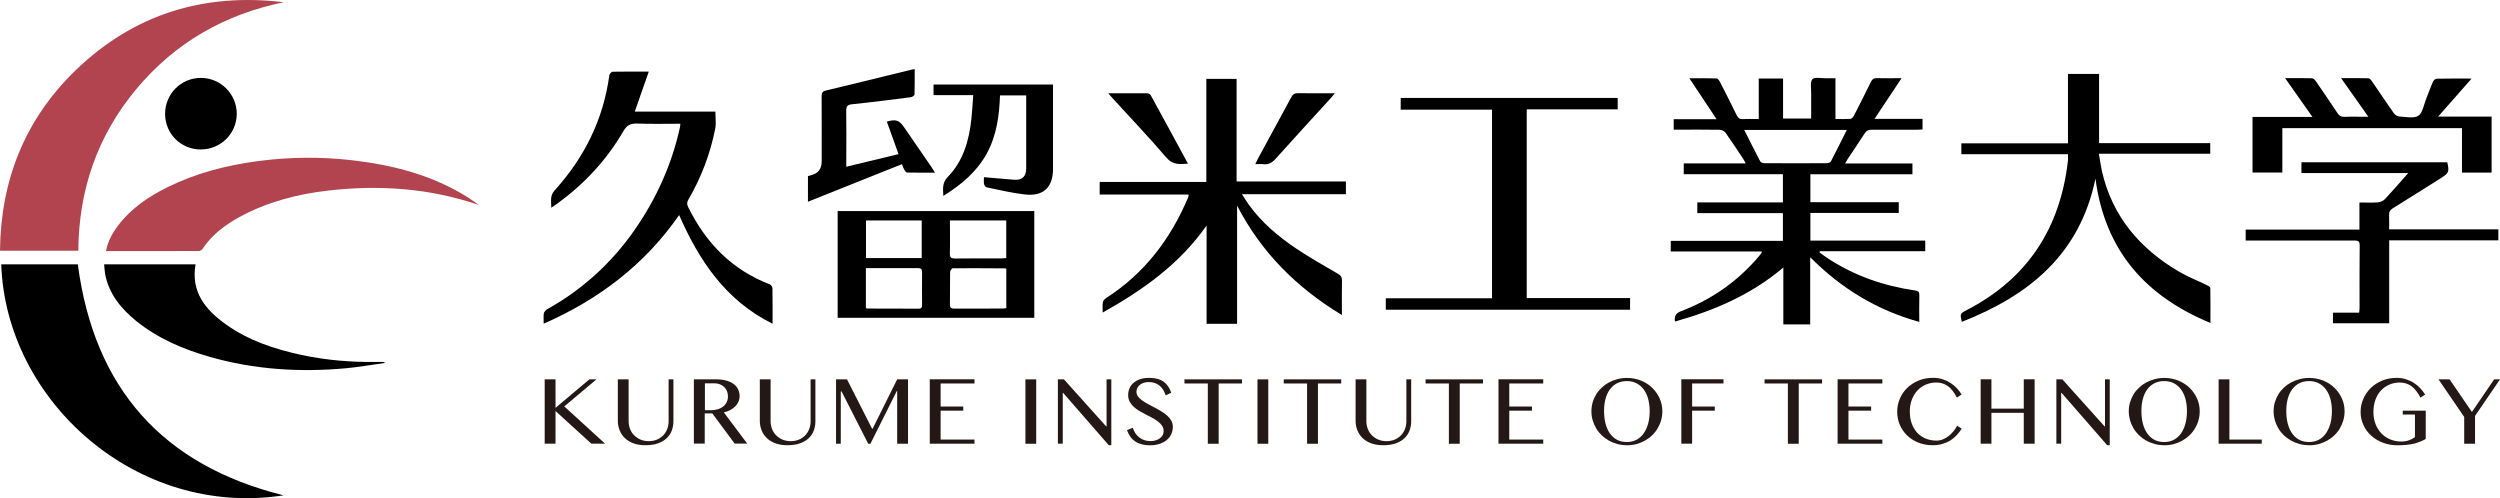
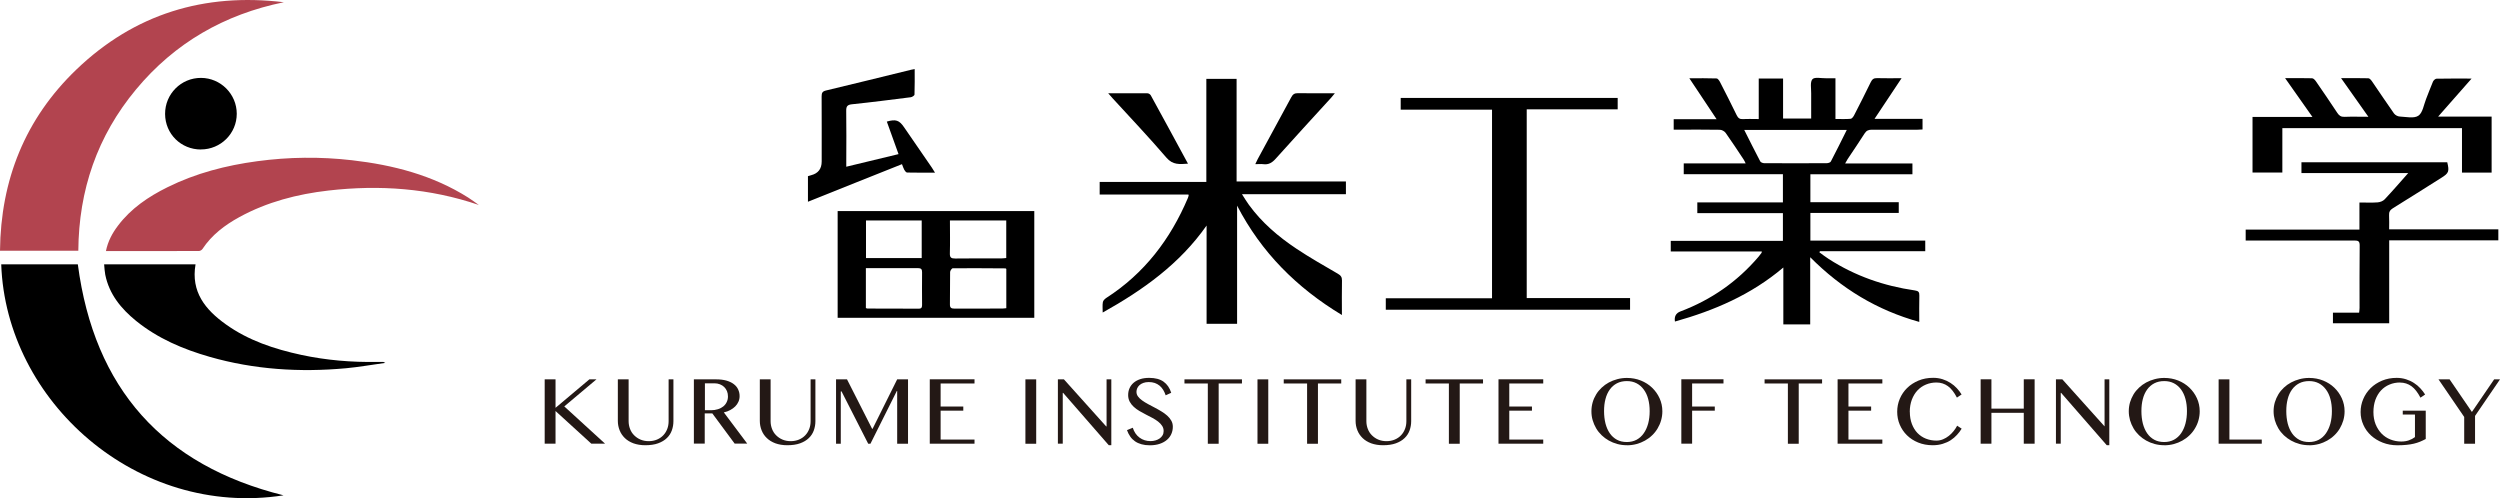
<svg xmlns="http://www.w3.org/2000/svg" id="_レイヤー_2" viewBox="0 0 405.69 80.84">
  <defs>
    <style>.cls-1{fill:#231815;}.cls-1,.cls-2,.cls-3{stroke-width:0px;}.cls-3{fill:#b2444f;}</style>
  </defs>
  <g id="_文字">
    <path class="cls-2" d="m289.34,28.27h-16.11v-1.75h10.05c-.14-.28-.21-.46-.32-.62-.97-1.46-1.92-2.92-2.93-4.34-.19-.26-.61-.5-.94-.5-2.22-.04-4.45-.02-6.67-.02h-.82v-1.7h6.96c-1.51-2.27-2.91-4.38-4.42-6.64,1.59,0,3.01-.02,4.42.03.19,0,.43.34.55.57.92,1.79,1.83,3.58,2.71,5.39.23.47.49.67,1.03.64.81-.05,1.63-.01,2.55-.01v-6.57h3.95v6.49h4.56c0-1.38-.01-2.75,0-4.12.01-.78-.2-1.82.21-2.27.36-.39,1.44-.13,2.2-.15.47-.01.95,0,1.53,0v6.61c.9,0,1.69.04,2.47-.03.2-.02.43-.33.55-.56.92-1.79,1.83-3.58,2.71-5.39.23-.47.49-.67,1.02-.65,1.26.04,2.53.01,3.98.01-1.49,2.24-2.9,4.36-4.39,6.6h7.79v1.72c-.27.01-.55.03-.83.04-2.46,0-4.93.01-7.39,0-.52,0-.87.12-1.17.59-.89,1.41-1.84,2.78-2.76,4.17-.12.19-.23.39-.41.72h10.92v1.75h-16.56v4.53h14.34v1.74h-14.34v4.49h18.64v1.73h-17.1c-.02.06-.05.13-.07.19.5.36.99.73,1.51,1.07,4.27,2.75,8.96,4.38,13.97,5.1.58.08.75.27.73.84-.04,1.4-.01,2.79-.01,4.27-6.85-1.9-12.63-5.4-17.7-10.5v10.9h-4.36v-9.23c-5.24,4.44-11.22,6.98-17.59,8.77q-.2-1.23.89-1.64c4.98-1.88,9.22-4.82,12.67-8.87.17-.2.33-.41.49-.63.03-.04.02-.1.05-.23h-14.78v-1.72h18.2v-4.5h-13.89v-1.74h13.89v-4.55Zm10.35-7.18h-16.64c.89,1.76,1.72,3.44,2.59,5.09.09.17.42.3.64.3,3.39.02,6.77.02,10.16,0,.23,0,.58-.11.66-.27.88-1.68,1.72-3.38,2.59-5.13Z" />
    <path class="cls-3" d="m46.06.36c-9.63,1.97-17.7,6.59-23.99,14.16-6.28,7.55-9.29,16.32-9.36,26.17H0c.12-11.51,4.08-21.42,12.39-29.4C21.81,2.25,33.16-1.19,46.06.36Z" />
    <path class="cls-2" d="m46.01,80.38C22.2,84.08.96,65.09.2,42.9h12.43c2.65,20.16,13.81,32.61,33.38,37.48Z" />
    <path class="cls-2" d="m195.75,12.8h4.92v16.65h17.74v2.06h-16.87c.44.68.75,1.22,1.12,1.72,2.1,2.89,4.78,5.17,7.72,7.13,2.17,1.45,4.46,2.74,6.72,4.06.47.27.68.54.67,1.1-.04,1.8-.01,3.59-.01,5.6-7.36-4.44-13.09-10.18-17.01-17.75v19.18h-4.95v-15.95c-4.34,6.2-10.26,10.43-16.86,14.12,0-.67-.06-1.2.03-1.7.04-.25.32-.51.55-.67,6.18-3.97,10.41-9.53,13.25-16.23.05-.12.09-.25.12-.37,0-.02,0-.05-.03-.18h-14.41v-2.05h17.31V12.8Z" />
-     <path class="cls-2" d="m88.23,52.52c0-.68-.06-1.19.02-1.67.05-.25.31-.53.54-.67,5.75-3.2,10.47-7.52,14.22-12.91,3.52-5.07,6.02-10.61,7.34-16.66.03-.15.04-.31.06-.53-2.36,0-4.69.06-7.01-.03-1.11-.04-1.7.29-2.27,1.28-2.71,4.66-6.32,8.53-10.68,11.7-.28.2-.56.38-.99.68,0-1.07-.25-1.93.54-2.81,4.83-5.33,7.91-11.51,8.88-18.7.03-.21.34-.55.53-.56,1.87-.04,3.75-.02,5.87-.02-.78,2.22-1.51,4.32-2.27,6.49h13.08c0,.97.14,1.89-.02,2.74-.8,4.08-2.26,7.92-4.35,11.52-.25.43-.28.77-.05,1.23,2.87,5.83,7.12,10.2,13.28,12.56.19.07.4.41.4.62.03,1.85.02,3.7.02,5.76-7.6-3.78-11.9-10.2-15.16-17.64-5.56,8-12.96,13.66-21.97,17.62Z" />
    <path class="cls-3" d="m77.73,33.27c-8-2.73-16.15-3.3-24.43-2.35-5.05.58-9.93,1.84-14.44,4.3-2.37,1.3-4.49,2.89-6.01,5.19-.11.16-.37.32-.56.32-5,.02-10.01.01-15.1.01.32-1.59,1.04-2.92,1.97-4.14,2.11-2.79,4.93-4.69,8.02-6.22,4.6-2.28,9.5-3.54,14.56-4.22,5.11-.69,10.24-.75,15.37-.16,6.69.77,13.1,2.42,18.87,6.06.6.38,1.16.81,1.75,1.22Z" />
-     <path class="cls-2" d="m335.59,12h5.04v11.23h18.04v1.72h-18.07c.18,1.02.3,1.95.5,2.86,1.68,7.31,6.14,12.53,12.48,16.26,1.45.85,3.04,1.47,4.56,2.21.21.1.54.3.54.46.04,1.84.02,3.69.02,5.67-10.57-4.37-17.12-11.77-18.66-23.43-2.54,12.34-10.82,18.98-21.69,23.25-.31-1.29-.27-1.36.76-1.89,9.91-5.11,15.23-13.32,16.47-24.3.03-.31,0-.63,0-1.02h-17.3v-1.76h17.3v-11.24Z" />
    <path class="cls-2" d="m135.93,34.25v17.32h31.91v-17.32h-31.91Zm4.6,1.53h9.04v6.1h-9.04v-6.1Zm9.1,13.64c0,.38-.02.67-.53.67-2.78-.02-5.56-.01-8.34-.02-.07,0-.15-.05-.25-.08v-6.48h2.8c1.88,0,3.76.01,5.64,0,.52,0,.69.17.68.69-.02,1.75-.01,3.5,0,5.24Zm4.53-13.64h9.13v6.09c-.25.02-.5.06-.75.06-2.51,0-5.02-.01-7.53.02-.63,0-.89-.13-.87-.82.05-1.76.01-3.53.01-5.34Zm9.14,14.23c-.24.02-.45.06-.65.06-2.59,0-5.18,0-7.77.01-.54,0-.74-.15-.73-.71.03-1.74,0-3.49.03-5.23,0-.22.29-.61.44-.61,2.85-.02,5.71,0,8.56.02.02,0,.04.03.12.09v6.37Z" />
    <path class="cls-2" d="m247.75,48.37h16.77v1.89h-39.64v-1.86h17.24v-30.6h-14.82v-1.91h35.21v1.85h-14.76v30.62Z" />
    <path class="cls-2" d="m16.91,42.9h14.82c-.77,4.47,1.6,7.35,4.87,9.7,3.7,2.66,7.93,4.05,12.33,5,4.03.86,8.11,1.2,12.22,1.13.34,0,.69,0,1.03,0,.04,0,.08.03.34.16-2.27.31-4.32.68-6.39.87-7.47.68-14.86.22-22.09-1.85-4.33-1.24-8.43-2.98-11.96-5.84-2.43-1.98-4.36-4.32-5-7.5-.1-.51-.12-1.04-.18-1.65Z" />
    <path class="cls-2" d="m387.71,39.03v13.43h-9.13v-1.72h4.25c.03-.31.07-.53.07-.76,0-3.39-.02-6.78.02-10.17,0-.67-.25-.78-.83-.78-5.56.02-11.12,0-16.68,0h-.99v-1.77h18.46v-4.4c1.06,0,2.01.05,2.95-.02.4-.03.88-.21,1.14-.49,1.27-1.34,2.47-2.74,3.83-4.27h-17.33v-1.75h23.66c.36,1.49.25,1.77-.95,2.52-2.62,1.65-5.23,3.31-7.87,4.94-.47.29-.65.61-.62,1.14.04.73.01,1.47.01,2.28h17.72v1.79h-17.73Z" />
    <path class="cls-2" d="m370.81,12.68c1.59,0,2.99-.02,4.38.02.22,0,.48.28.63.5,1.17,1.7,2.34,3.4,3.47,5.12.29.44.59.66,1.15.64,1.23-.05,2.46-.01,3.89-.01-1.51-2.14-2.92-4.13-4.43-6.27,1.6,0,3.01-.02,4.43.02.21,0,.46.31.61.53,1.19,1.72,2.33,3.47,3.54,5.17.19.27.61.5.94.51,1.03.05,2.3.35,3.02-.13.71-.47.88-1.78,1.26-2.73.38-.93.71-1.88,1.11-2.8.09-.21.38-.48.58-.48,1.82-.04,3.65-.02,5.69-.02-1.84,2.09-3.57,4.06-5.43,6.17h8.68v9.09h-4.81v-7.22h-29.15v7.21h-4.84v-9.03h9.72c-1.52-2.16-2.93-4.15-4.44-6.3Z" />
-     <path class="cls-2" d="m170.88,13.72v.82c0,4.29,0,8.58,0,12.87,0,2.99-1.56,4.48-4.55,4.15-2.1-.23-4.16-.74-6.23-1.16-.17-.04-.37-.32-.41-.52-.07-.33-.02-.68-.02-1.13,1.24.11,2.41.21,3.58.31.45.04.9.09,1.34.11,1.31.07,1.94-.52,1.94-1.89.01-2.81,0-5.61,0-8.42v-3.38h-4.25c-.12,3.28-.54,6.51-2.16,9.45-1.63,2.96-4.12,5.05-7.04,6.86-.05-1.17-.21-2.13.73-3.09,2.51-2.58,3.44-5.89,3.82-9.37.14-1.25.2-2.52.3-3.89h-6.44v-1.72h19.39Z" />
    <path class="cls-2" d="m137.35,27.05c2.9-.7,5.64-1.36,8.46-2.04-.65-1.82-1.28-3.55-1.9-5.28,1.46-.42,2.01-.23,2.8.92,1.5,2.18,3,4.36,4.5,6.54.16.23.3.48.52.83-1.6,0-3.07.01-4.53-.02-.16,0-.35-.26-.45-.43-.15-.27-.24-.57-.38-.93-2.57,1.02-5.09,2.03-7.62,3.04-2.52,1.01-5.04,2.02-7.64,3.06v-4.15c.18-.06.35-.12.53-.16q1.7-.44,1.7-2.23c0-3.52.01-7.04-.01-10.56,0-.57.13-.82.73-.96,4.6-1.1,9.19-2.23,13.79-3.36.15-.04.31-.06.58-.11,0,1.41.02,2.78-.03,4.14,0,.15-.38.4-.6.43-3.18.4-6.35.81-9.53,1.14-.75.08-.96.32-.95,1.06.04,2.73.02,5.45.01,8.18v.92Z" />
    <path class="cls-2" d="m32.61,24.26c-3.24,0-5.8-2.53-5.82-5.76-.02-3.24,2.59-5.87,5.83-5.86,3.19.01,5.8,2.63,5.8,5.82,0,3.2-2.6,5.79-5.81,5.79Z" />
    <path class="cls-2" d="m203.71,26.62c.16-.33.26-.57.38-.79,1.81-3.34,3.64-6.68,5.44-10.03.25-.48.52-.69,1.09-.68,1.95.04,3.89.01,6,.01-.27.32-.42.52-.59.71-3.01,3.3-6.04,6.59-9.02,9.92-.58.65-1.16,1-2.03.88-.38-.05-.77,0-1.26,0Z" />
    <path class="cls-2" d="m179.84,15.13c2.25,0,4.31,0,6.37.01.19,0,.45.17.54.34,2.01,3.65,3.99,7.32,6.03,11.08-1.35.09-2.46.24-3.5-.98-2.82-3.29-5.81-6.44-8.74-9.64-.19-.21-.38-.43-.71-.81Z" />
    <path class="cls-1" d="m88.39,61.56h1.76v4.62l5.49-4.62h1.15l-5.22,4.39,6.62,6.05h-2.23l-5.81-5.3v5.3h-1.76v-10.45Z" />
    <path class="cls-1" d="m100.25,61.56h1.76v6.78c0,.45.08.87.23,1.26.15.4.37.74.66,1.03.29.29.63.53,1.03.7.4.17.85.26,1.34.26s.95-.09,1.35-.26c.4-.17.74-.4,1.02-.7.28-.29.49-.64.64-1.03.15-.39.22-.81.22-1.26v-6.78h.78v6.78c0,.54-.09,1.04-.26,1.51-.17.47-.44.89-.81,1.24-.37.36-.84.64-1.42.85-.58.21-1.27.31-2.08.31-.72,0-1.36-.11-1.92-.31-.56-.21-1.02-.49-1.39-.85-.37-.36-.66-.78-.85-1.26-.19-.48-.29-.99-.29-1.53v-6.74Z" />
    <path class="cls-1" d="m112.62,61.56h3.61c.63,0,1.18.07,1.65.2.47.14.87.32,1.19.57.32.24.56.53.71.86.16.34.24.7.24,1.09,0,.32-.06.63-.19.91-.12.28-.3.54-.52.76-.23.23-.5.42-.81.59-.31.17-.66.3-1.04.38l3.8,5.07h-2.04l-3.63-4.91h-1.23v4.91h-1.76v-10.45Zm1.76,5.01h1c.4,0,.76-.05,1.1-.16.34-.1.62-.25.87-.44.24-.19.44-.43.57-.71.14-.28.21-.58.21-.93,0-.31-.05-.6-.16-.86-.11-.26-.26-.48-.45-.67-.19-.19-.43-.33-.7-.44-.27-.11-.57-.16-.89-.16h-1.54v4.36Z" />
    <path class="cls-1" d="m123.29,61.56h1.76v6.78c0,.45.08.87.23,1.26.15.4.37.74.66,1.03.29.29.63.53,1.03.7.4.17.85.26,1.34.26s.95-.09,1.35-.26c.4-.17.74-.4,1.02-.7.28-.29.49-.64.64-1.03.15-.39.22-.81.22-1.26v-6.78h.78v6.78c0,.54-.09,1.04-.26,1.51-.17.47-.44.89-.81,1.24-.37.36-.84.64-1.42.85-.58.21-1.27.31-2.08.31-.72,0-1.36-.11-1.92-.31-.56-.21-1.02-.49-1.39-.85-.38-.36-.66-.78-.85-1.26-.19-.48-.29-.99-.29-1.53v-6.74Z" />
    <path class="cls-1" d="m135.66,61.56h1.79l4.07,8.02h.08l3.99-8.02h1.76v10.45h-1.76v-8.56h-.06l-4.28,8.56h-.36l-4.33-8.5h-.12v8.5h-.77v-10.45Z" />
    <path class="cls-1" d="m158.14,61.56v.67h-5.5v3.74h3.68v.67h-3.68v4.69h5.5v.67h-7.26v-10.45h7.26Z" />
    <path class="cls-1" d="m166.4,61.56h1.75v10.45h-1.75v-10.45Z" />
    <path class="cls-1" d="m171.67,61.56h.98l6.85,7.63h.07v-7.63h.77v10.69h-.41l-7.41-8.5h-.06v8.25h-.79v-10.45Z" />
    <path class="cls-1" d="m186.73,71.58c.26,0,.51-.04.77-.11.25-.07.48-.18.67-.31.2-.14.36-.31.48-.51.12-.2.18-.44.18-.7,0-.32-.08-.6-.25-.85-.16-.25-.38-.48-.65-.69-.27-.21-.57-.4-.92-.59-.34-.18-.7-.37-1.06-.55-.36-.18-.71-.38-1.06-.58-.34-.2-.65-.43-.92-.68-.27-.25-.48-.52-.65-.83-.16-.31-.25-.66-.25-1.06s.07-.77.22-1.11c.15-.34.37-.64.66-.89.29-.25.65-.45,1.07-.59.42-.14.91-.21,1.46-.21.99,0,1.77.21,2.34.62.57.41.99,1.01,1.24,1.8l-.9.41c-.11-.32-.24-.62-.4-.88-.16-.26-.36-.49-.58-.68-.23-.19-.49-.33-.78-.44-.29-.1-.63-.15-1-.15-.33,0-.62.05-.87.14-.25.09-.45.21-.62.36-.16.15-.29.32-.37.51-.08.19-.12.38-.12.57,0,.28.08.53.25.76.17.23.39.44.67.64.28.2.6.4.95.59.35.19.71.38,1.08.57.37.19.73.4,1.08.61.35.21.67.44.95.69.28.25.5.52.67.82.17.3.25.63.25.99,0,.41-.08.8-.24,1.17-.16.36-.39.68-.71.95-.31.27-.7.49-1.17.65-.47.16-1.01.24-1.63.24-.5,0-.95-.06-1.34-.17-.4-.11-.75-.27-1.05-.48-.3-.21-.56-.46-.77-.77-.21-.3-.39-.65-.53-1.04l.94-.39c.22.69.58,1.22,1.09,1.6.51.38,1.11.57,1.79.57Z" />
    <path class="cls-1" d="m201.54,61.56v.67h-3.78v9.78h-1.76v-9.78h-3.79v-.67h9.33Z" />
    <path class="cls-1" d="m204.06,61.56h1.75v10.45h-1.75v-10.45Z" />
    <path class="cls-1" d="m217.65,61.56v.67h-3.78v9.78h-1.76v-9.78h-3.79v-.67h9.32Z" />
    <path class="cls-1" d="m219.97,61.56h1.76v6.78c0,.45.08.87.23,1.26.15.4.37.74.66,1.03.29.29.63.53,1.03.7.4.17.85.26,1.34.26s.95-.09,1.35-.26c.4-.17.74-.4,1.02-.7.28-.29.49-.64.64-1.03.15-.39.22-.81.22-1.26v-6.78h.78v6.78c0,.54-.09,1.04-.26,1.51-.17.47-.44.89-.81,1.24-.37.36-.84.64-1.42.85-.58.21-1.27.31-2.08.31-.72,0-1.36-.11-1.92-.31-.56-.21-1.02-.49-1.39-.85-.37-.36-.66-.78-.85-1.26-.19-.48-.29-.99-.29-1.53v-6.74Z" />
    <path class="cls-1" d="m240.66,61.56v.67h-3.78v9.78h-1.76v-9.78h-3.78v-.67h9.32Z" />
    <path class="cls-1" d="m250.43,61.56v.67h-5.51v3.74h3.68v.67h-3.68v4.69h5.51v.67h-7.26v-10.45h7.26Z" />
    <path class="cls-1" d="m264,72.25c-.54,0-1.06-.07-1.55-.2-.49-.13-.95-.32-1.38-.56-.43-.24-.81-.53-1.16-.86-.35-.34-.65-.71-.89-1.12-.24-.41-.43-.85-.57-1.32-.14-.47-.2-.96-.2-1.46s.07-.98.2-1.44c.13-.46.33-.89.57-1.29.24-.4.54-.76.89-1.09.35-.33.74-.61,1.16-.84.43-.23.89-.41,1.38-.54.49-.13,1.01-.2,1.55-.2.81,0,1.57.14,2.27.42.7.28,1.31.67,1.82,1.16.51.49.92,1.06,1.22,1.72.3.66.45,1.36.45,2.11,0,.51-.07.99-.2,1.46-.13.47-.33.91-.57,1.32-.24.41-.54.79-.89,1.12-.35.34-.73.62-1.16.86-.43.24-.89.43-1.38.56-.49.13-1.01.2-1.55.2Zm0-.52c.59,0,1.12-.13,1.58-.37.46-.25.85-.6,1.16-1.05.32-.45.55-.98.72-1.59.16-.61.24-1.28.24-2s-.08-1.38-.24-1.97c-.16-.6-.4-1.11-.72-1.54-.31-.43-.7-.77-1.16-1.01-.46-.24-.99-.36-1.58-.36s-1.15.12-1.61.36c-.46.24-.85.58-1.16,1.01-.31.43-.55.95-.7,1.54-.16.6-.23,1.25-.23,1.97s.08,1.39.23,2c.16.61.39,1.14.7,1.59.31.45.7.8,1.16,1.05.46.25,1,.37,1.61.37Z" />
    <path class="cls-1" d="m279.68,61.56v.67h-5.09v3.74h3.68v.67h-3.68v5.36h-1.75v-10.45h6.85Z" />
    <path class="cls-1" d="m295.68,61.56v.67h-3.79v9.78h-1.76v-9.78h-3.78v-.67h9.33Z" />
    <path class="cls-1" d="m305.46,61.56v.67h-5.5v3.74h3.68v.67h-3.68v4.69h5.5v.67h-7.26v-10.45h7.26Z" />
    <path class="cls-1" d="m309.92,66.82c0,.73.11,1.39.33,1.97.22.58.52,1.07.9,1.47.39.4.84.71,1.37.92.53.21,1.1.32,1.72.32.36,0,.72-.07,1.06-.21.34-.14.66-.33.95-.56.29-.23.55-.49.78-.78.23-.29.42-.58.57-.87l.73.48c-.21.35-.46.69-.76,1.01-.29.32-.63.61-1.01.86-.38.25-.82.44-1.3.59-.48.15-1.03.23-1.63.23-.86,0-1.65-.15-2.36-.44-.71-.29-1.31-.68-1.82-1.18-.5-.49-.89-1.07-1.17-1.73-.28-.66-.41-1.36-.41-2.09s.14-1.44.42-2.1c.28-.66.68-1.25,1.19-1.75.51-.5,1.13-.9,1.84-1.2.72-.3,1.51-.45,2.39-.45.55,0,1.06.08,1.53.23.47.15.89.35,1.28.6.39.25.73.53,1.03.86.3.32.56.66.77,1.01l-.76.51c-.44-.85-.92-1.47-1.46-1.86-.54-.39-1.16-.59-1.86-.59-.61,0-1.17.11-1.7.33-.53.22-.98.53-1.37.94-.39.41-.69.91-.92,1.5-.22.59-.34,1.25-.34,1.98Z" />
    <path class="cls-1" d="m323.16,66.99v5.01h-1.75v-10.45h1.75v4.76h5.25v-4.76h1.76v10.45h-1.76v-5.01h-5.25Z" />
-     <path class="cls-1" d="m333.69,61.56h.98l6.85,7.63h.07v-7.63h.77v10.69h-.41l-7.41-8.5h-.06v8.25h-.78v-10.45Z" />
+     <path class="cls-1" d="m333.69,61.56h.98l6.85,7.63v-7.63h.77v10.69h-.41l-7.41-8.5h-.06v8.25h-.78v-10.45Z" />
    <path class="cls-1" d="m351.2,72.25c-.54,0-1.06-.07-1.55-.2-.49-.13-.95-.32-1.38-.56-.43-.24-.81-.53-1.16-.86-.35-.34-.65-.71-.89-1.12-.24-.41-.43-.85-.57-1.32-.13-.47-.2-.96-.2-1.46s.07-.98.2-1.44c.14-.46.33-.89.57-1.29.24-.4.54-.76.89-1.09.35-.33.74-.61,1.16-.84.43-.23.89-.41,1.38-.54.49-.13,1.01-.2,1.55-.2.81,0,1.57.14,2.27.42.7.28,1.31.67,1.82,1.16.51.49.92,1.06,1.22,1.72.3.66.45,1.36.45,2.11,0,.51-.07.99-.2,1.46-.13.47-.32.91-.57,1.32-.24.41-.54.79-.89,1.12-.35.34-.73.62-1.16.86-.43.24-.89.43-1.38.56-.49.13-1.01.2-1.55.2Zm0-.52c.6,0,1.12-.13,1.58-.37.46-.25.85-.6,1.16-1.05.31-.45.55-.98.71-1.59.16-.61.24-1.28.24-2s-.08-1.38-.24-1.97c-.16-.6-.4-1.11-.71-1.54-.32-.43-.7-.77-1.16-1.01-.46-.24-.98-.36-1.58-.36s-1.15.12-1.61.36c-.46.24-.85.58-1.16,1.01-.31.43-.55.95-.7,1.54-.16.6-.23,1.25-.23,1.97s.08,1.39.23,2c.16.61.39,1.14.7,1.59.31.45.7.8,1.16,1.05.46.25,1,.37,1.61.37Z" />
    <path class="cls-1" d="m360.03,61.56h1.75v9.77h5.25v.67h-7v-10.45Z" />
    <path class="cls-1" d="m374.71,72.25c-.54,0-1.06-.07-1.55-.2-.49-.13-.95-.32-1.38-.56-.43-.24-.82-.53-1.17-.86-.35-.34-.65-.71-.89-1.12-.24-.41-.43-.85-.57-1.32-.13-.47-.2-.96-.2-1.46s.07-.98.2-1.44c.14-.46.33-.89.57-1.29.24-.4.54-.76.89-1.09.35-.33.74-.61,1.17-.84.43-.23.89-.41,1.38-.54.49-.13,1.01-.2,1.55-.2.81,0,1.57.14,2.27.42.7.28,1.31.67,1.82,1.16.51.49.92,1.06,1.22,1.72.3.66.45,1.36.45,2.11,0,.51-.07.99-.2,1.46-.14.47-.33.91-.57,1.32-.24.41-.54.79-.89,1.12-.35.34-.73.62-1.16.86-.43.24-.89.43-1.38.56-.49.13-1.01.2-1.55.2Zm0-.52c.59,0,1.12-.13,1.58-.37.46-.25.85-.6,1.16-1.05.31-.45.55-.98.72-1.59.16-.61.24-1.28.24-2s-.08-1.38-.24-1.97c-.16-.6-.4-1.11-.72-1.54-.32-.43-.7-.77-1.16-1.01-.46-.24-.98-.36-1.58-.36s-1.15.12-1.61.36c-.46.24-.85.58-1.16,1.01-.31.43-.55.95-.7,1.54-.16.6-.23,1.25-.23,1.97s.08,1.39.23,2c.16.61.39,1.14.7,1.59.31.45.7.8,1.16,1.05.46.25,1,.37,1.61.37Z" />
    <path class="cls-1" d="m389.49,62.07c-.63,0-1.21.11-1.74.34-.53.22-.99.54-1.38.96-.39.42-.68.92-.9,1.51-.21.59-.32,1.25-.32,1.98s.12,1.4.35,1.98c.24.59.56,1.09.96,1.51.41.42.88.74,1.43.96.55.22,1.14.34,1.76.34.46,0,.87-.06,1.24-.19.37-.13.7-.3,1-.53v-3.66h-1.98v-.63h3.73v4.6c-.31.16-.61.31-.93.44-.31.13-.65.23-1.01.32-.36.08-.75.15-1.18.19-.43.04-.92.07-1.46.07-.86,0-1.66-.14-2.4-.43-.73-.28-1.36-.67-1.9-1.16-.53-.49-.95-1.06-1.24-1.72-.3-.66-.45-1.35-.45-2.09s.14-1.44.43-2.11c.28-.67.69-1.26,1.2-1.77.52-.51,1.14-.91,1.85-1.21.72-.3,1.51-.45,2.37-.45.55,0,1.06.08,1.53.23.47.15.9.35,1.28.6.39.25.73.53,1.03.86.3.32.56.66.78,1.01l-.76.51c-.44-.85-.92-1.47-1.46-1.86-.54-.39-1.16-.59-1.86-.59Z" />
    <path class="cls-1" d="m397.51,61.56l3.62,5.29,3.61-5.29h.95l-4.05,5.93v4.52h-1.76v-4.35l-4.17-6.1h1.8Z" />
  </g>
</svg>